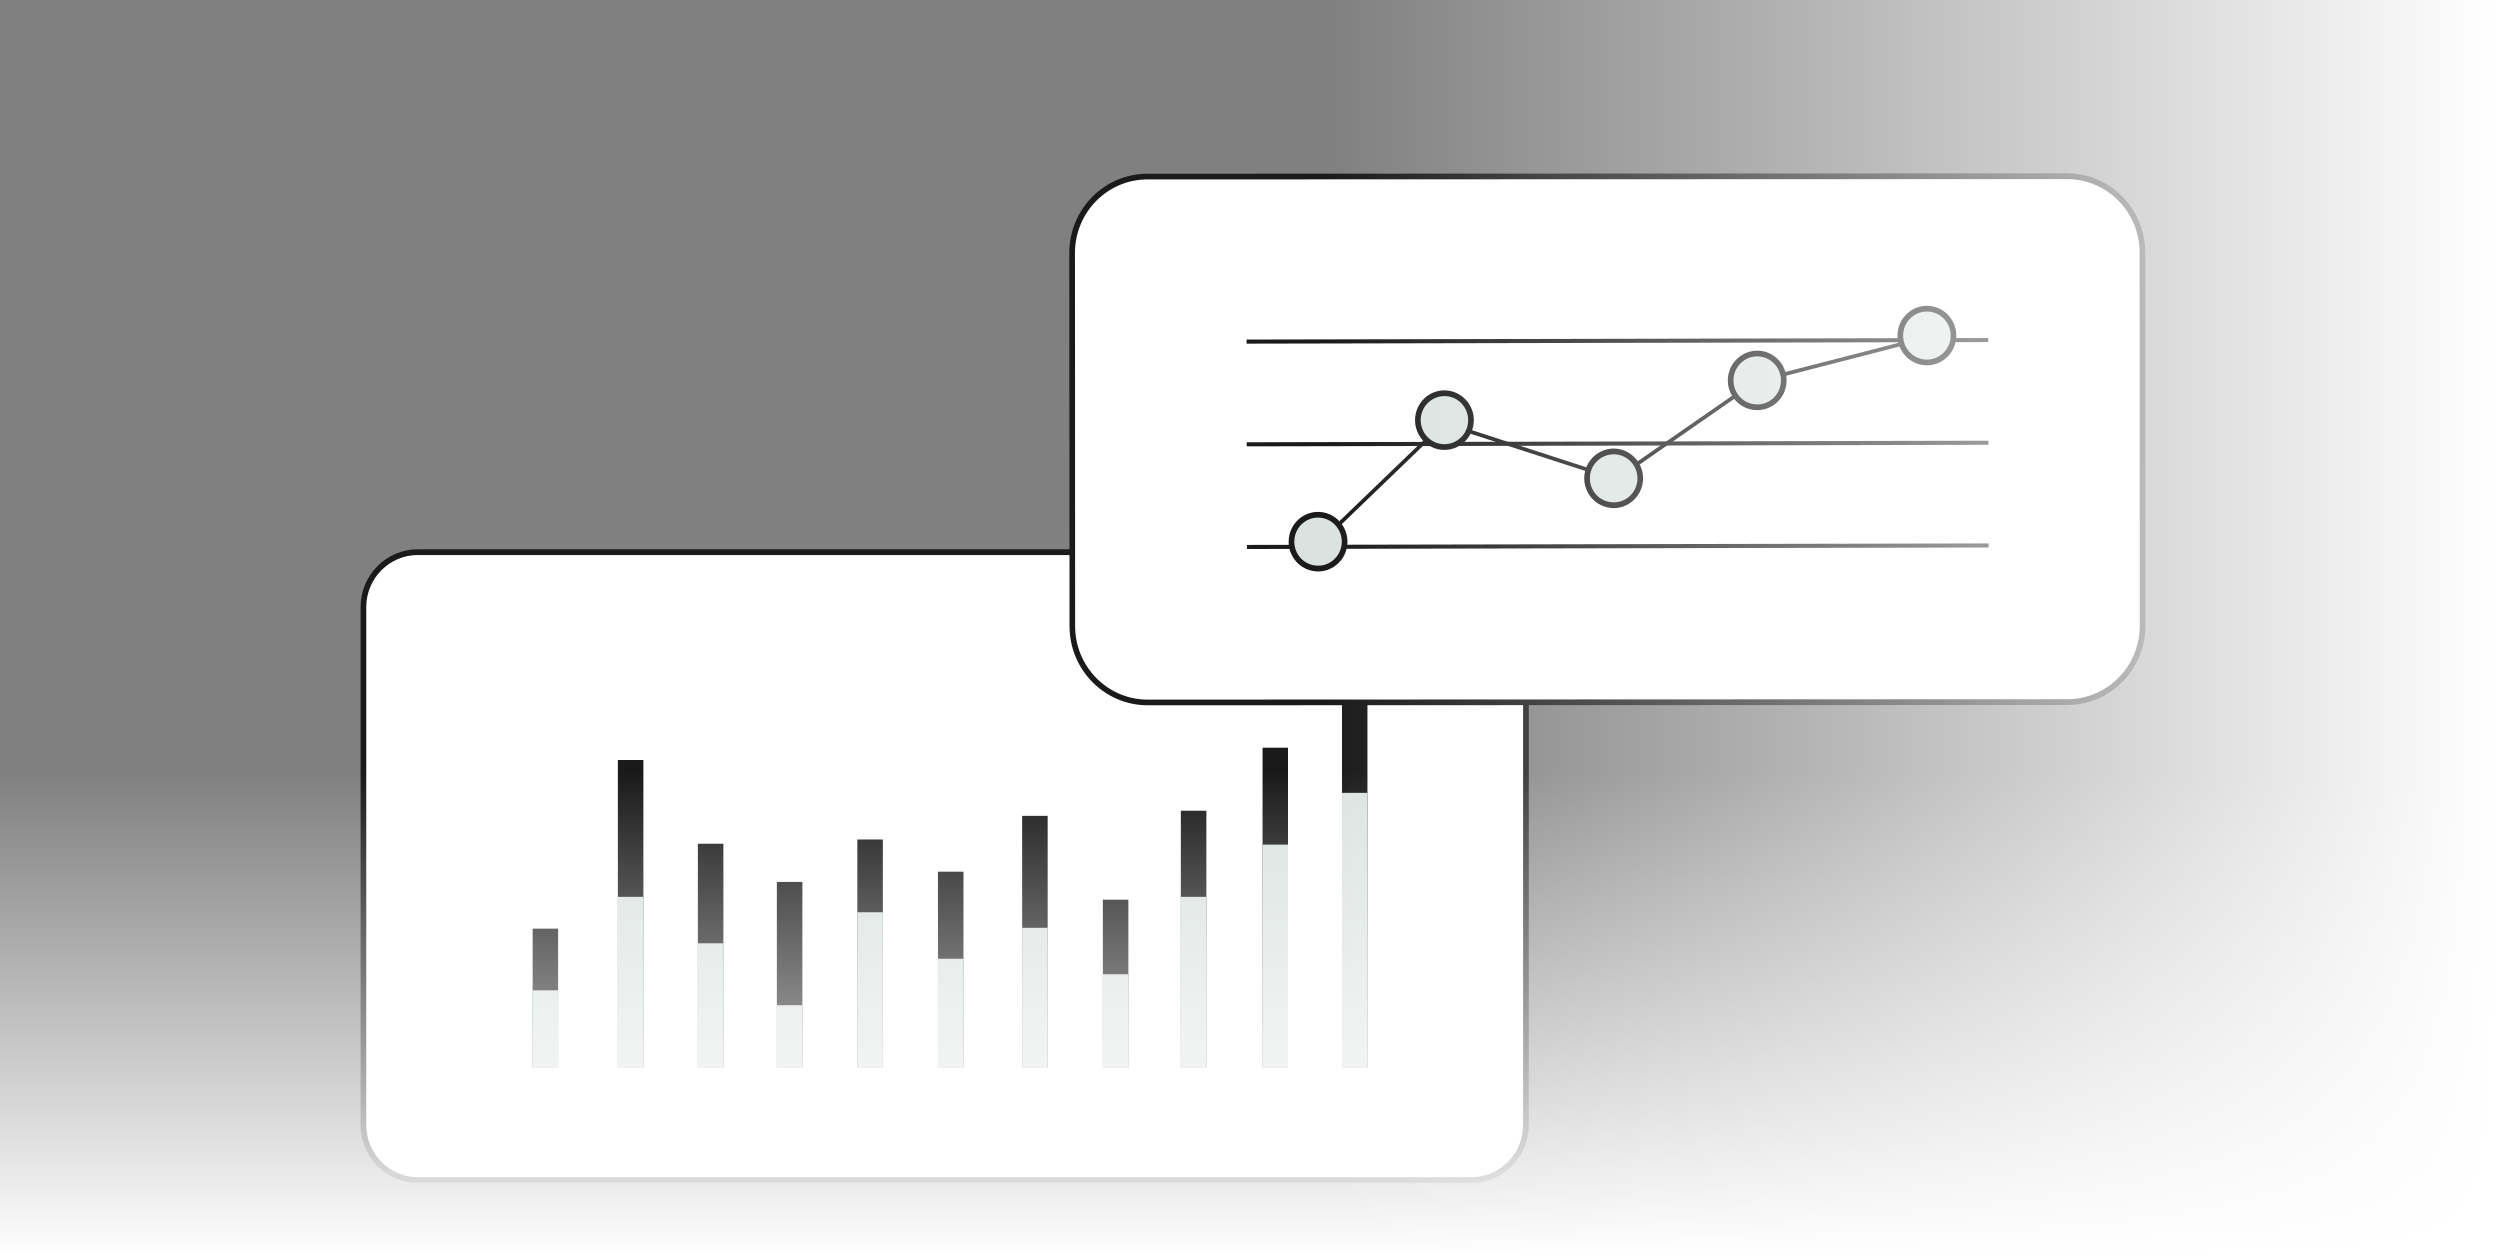
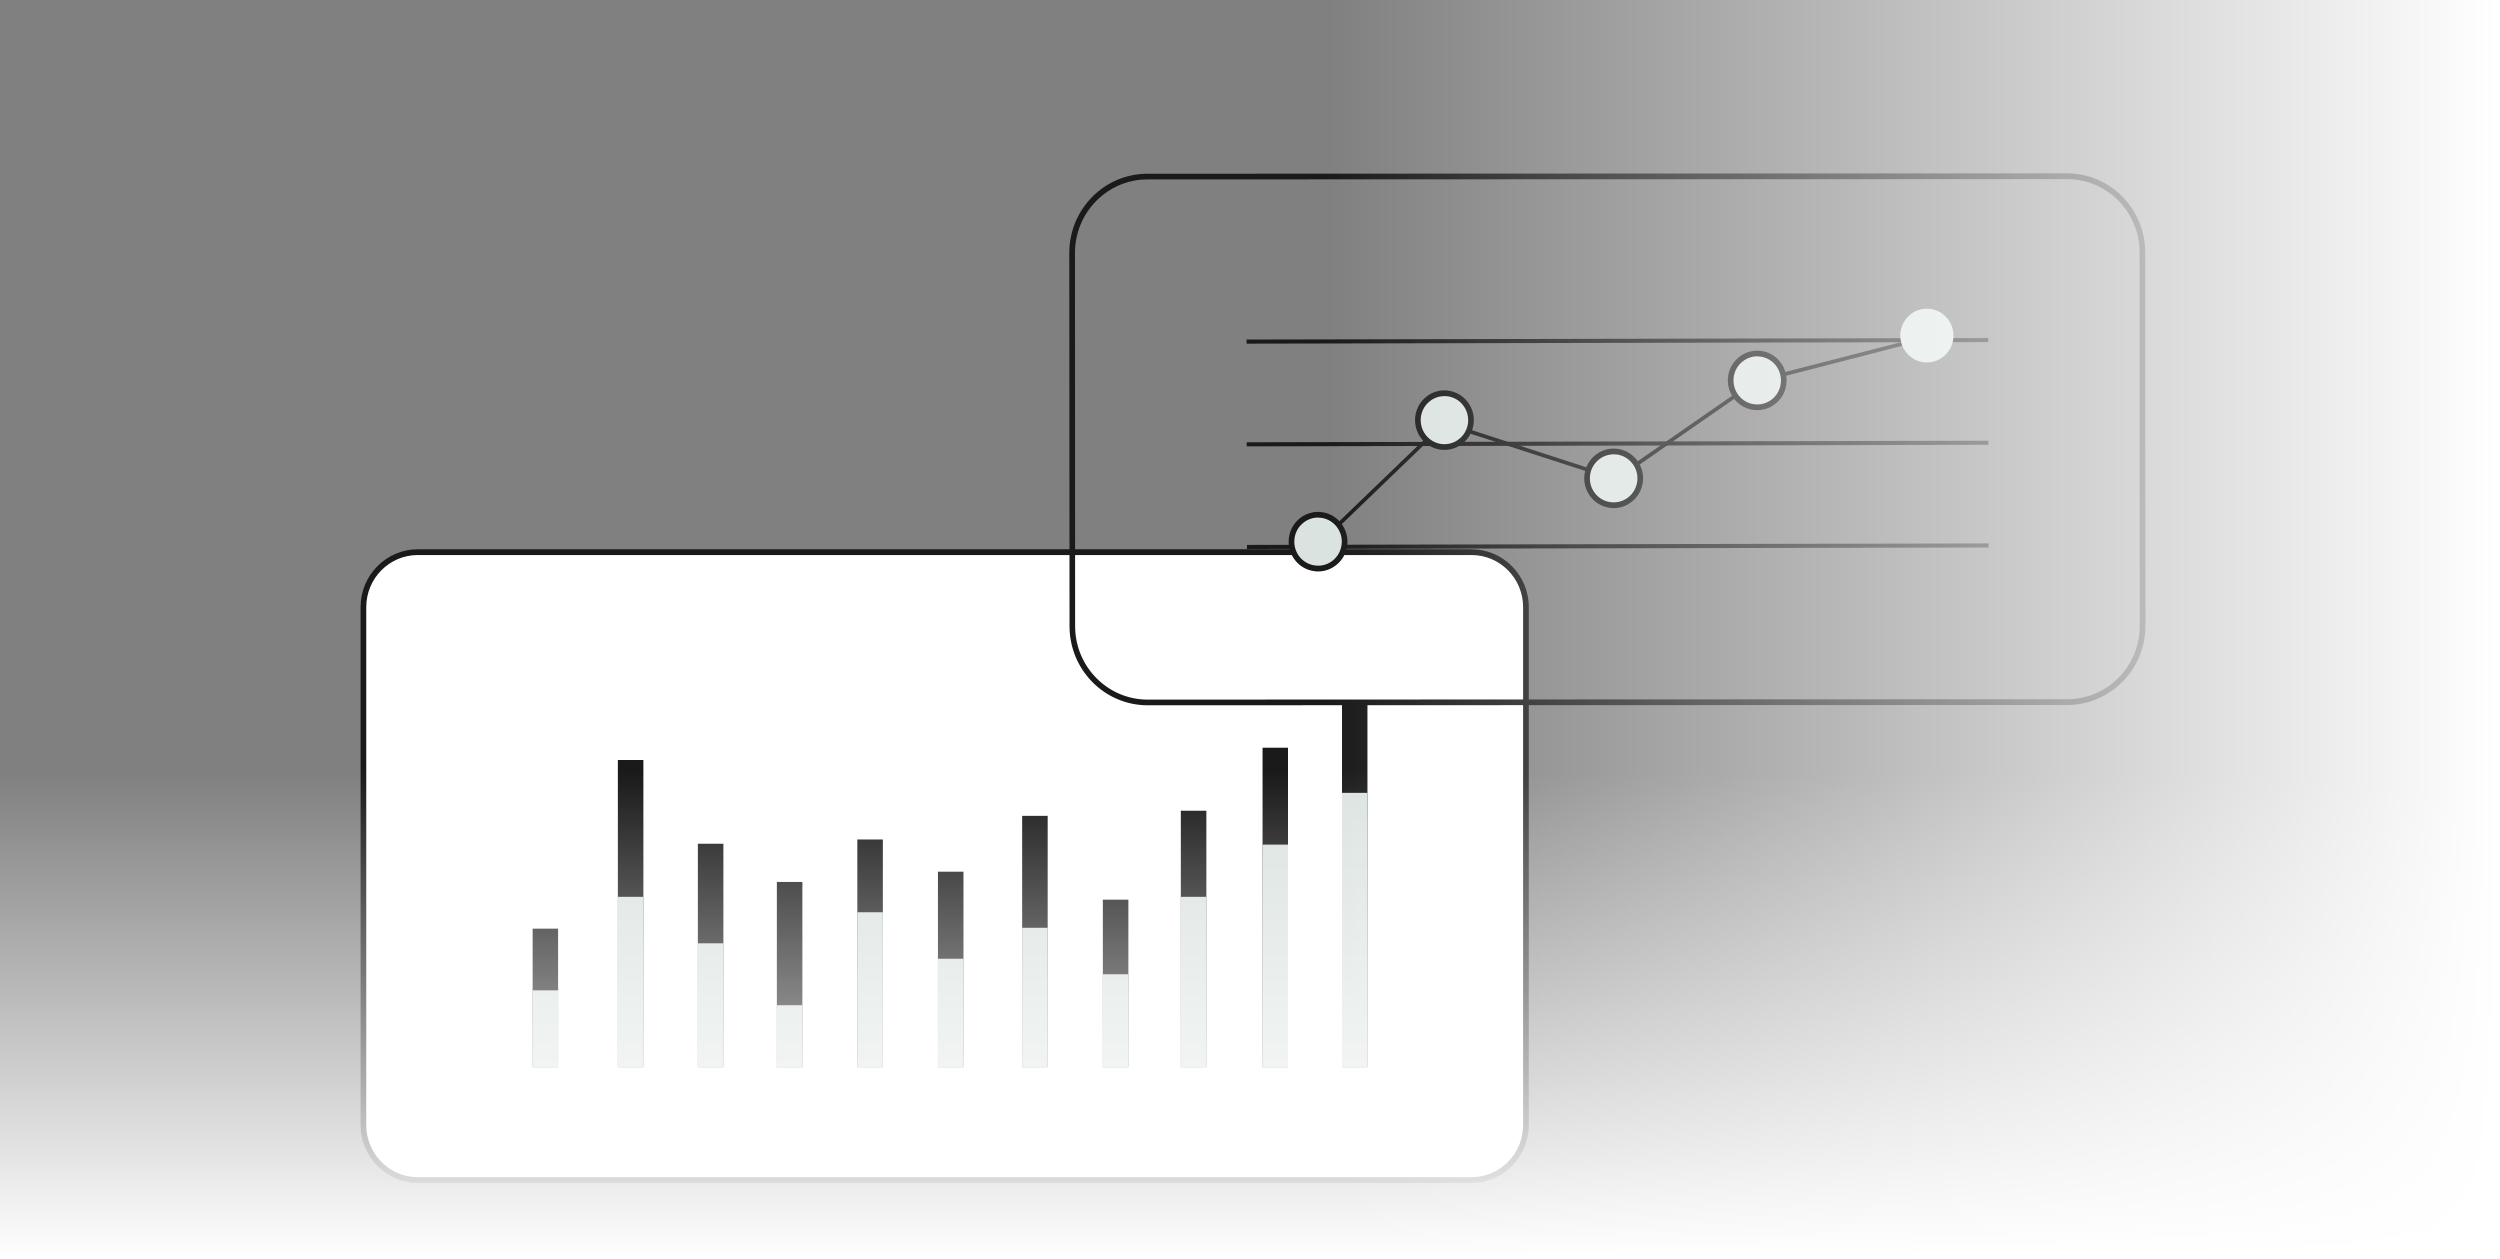
<svg xmlns="http://www.w3.org/2000/svg" width="411" height="207" viewBox="0 0 411 207" fill="none">
  <rect x="0" y="0" width="411" height="207" fill="#808080" stroke="none" />
  <path d="M59.752 184.954V99.809C59.752 94.823 63.744 90.77 68.67 90.77H241.941C246.867 90.77 250.858 94.823 250.858 99.809V184.954C250.858 189.952 246.867 193.993 241.941 193.993H68.67C63.744 193.993 59.752 189.952 59.752 184.954Z" fill="white" />
  <path fill-rule="evenodd" clip-rule="evenodd" d="M241.941 194.459H68.67C63.501 194.459 59.279 190.198 59.279 184.954V99.809C59.279 94.564 63.501 90.304 68.67 90.304H241.941C247.11 90.304 251.332 94.564 251.332 99.809V184.954C251.332 190.198 247.11 194.459 241.941 194.459ZM68.67 91.249C64.013 91.249 60.213 95.082 60.213 99.809V184.954C60.213 189.68 64.013 193.527 68.67 193.527H241.941C246.598 193.527 250.398 189.68 250.398 184.954V99.809C250.398 95.082 246.598 91.249 241.941 91.249H68.67Z" fill="#1A1A1A" />
  <path d="M91.751 175.449H87.567V152.67H91.751V175.449Z" fill="#1A1A1A" />
  <path d="M118.925 175.449H114.729V138.71H118.925V175.449Z" fill="#1A1A1A" />
  <path d="M105.773 175.449H101.576V124.945H105.773V175.449Z" fill="#1A1A1A" />
  <path d="M131.911 175.449H127.715V144.991H131.911V175.449Z" fill="#1A1A1A" />
  <path d="M145.141 175.449H140.944V138.011H145.141V175.449Z" fill="#1A1A1A" />
  <path d="M158.395 175.449H154.199V143.307H158.395V175.449Z" fill="#1A1A1A" />
  <path d="M172.238 175.449H168.042V134.126H172.238V175.449Z" fill="#1A1A1A" />
  <path d="M185.506 175.449H181.309V147.904H185.506V175.449Z" fill="#1A1A1A" />
  <path d="M198.326 175.449H194.129V133.284H198.326V175.449Z" fill="#1A1A1A" />
  <path d="M211.747 175.449H207.563V122.924H211.747V175.449Z" fill="#1A1A1A" />
  <path d="M224.809 175.449H220.626V115.763H224.809V175.449Z" fill="#1A1A1A" />
  <path d="M91.751 175.449H87.567V162.81H91.751V175.449Z" fill="#DBE3E0" />
  <path d="M118.925 175.449H114.729V155.079H118.925V175.449Z" fill="#DBE3E0" />
  <path d="M105.773 175.449H101.576V147.438H105.773V175.449Z" fill="#DBE3E0" />
  <path d="M131.911 175.449H127.715V165.257H131.911V175.449Z" fill="#DBE3E0" />
  <path d="M145.141 175.449H140.944V149.976H145.141V175.449Z" fill="#DBE3E0" />
  <path d="M158.395 175.449H154.199V157.617H158.395V175.449Z" fill="#DBE3E0" />
  <path d="M172.238 175.449H168.042V152.527H172.238V175.449Z" fill="#DBE3E0" />
  <path d="M185.506 175.449H181.309V160.168H185.506V175.449Z" fill="#DBE3E0" />
  <path d="M198.326 175.449H194.129V147.438H198.326V175.449Z" fill="#DBE3E0" />
  <path d="M211.747 175.449H207.563V138.853H211.747V175.449Z" fill="#DBE3E0" />
  <path d="M224.809 175.449H220.626V130.344H224.809V175.449Z" fill="#DBE3E0" />
-   <path d="M339.864 115.418L188.675 115.483C181.843 115.483 176.291 109.876 176.291 102.948L176.265 41.566C176.265 34.638 181.805 29.03 188.637 29.03L339.825 28.966C346.67 28.966 352.21 34.573 352.21 41.501L352.249 102.896C352.249 109.811 346.709 115.418 339.864 115.418Z" fill="white" />
  <path fill-rule="evenodd" clip-rule="evenodd" d="M188.675 115.949C181.588 115.949 175.83 110.122 175.83 102.948L175.792 41.566C175.792 34.392 181.549 28.564 188.637 28.564L339.825 28.499C339.825 28.499 339.83 28.499 339.838 28.499C346.913 28.499 352.671 34.327 352.671 41.501L352.709 102.883C352.709 110.057 346.952 115.885 339.864 115.898L188.675 115.949ZM339.838 29.445C339.83 29.445 339.825 29.445 339.825 29.445L188.637 29.497C182.074 29.497 176.726 34.91 176.726 41.566L176.751 102.948C176.751 109.604 182.099 115.017 188.675 115.017L339.864 114.952C346.44 114.952 351.775 109.539 351.775 102.896L351.75 41.501C351.75 34.845 346.402 29.445 339.838 29.445Z" fill="#1A1A1A" />
  <path d="M204.937 56.497V55.823L326.865 55.565V56.238L204.937 56.497Z" fill="#1A1A1A" />
  <path d="M204.962 73.383V72.71L326.891 72.451L326.903 73.124L204.962 73.383Z" fill="#1A1A1A" />
  <path d="M205.001 90.257V89.584L326.929 89.338V90.011L205.001 90.257Z" fill="#1A1A1A" />
  <path d="M216.887 89.622C216.797 89.622 216.72 89.584 216.656 89.519C216.541 89.389 216.541 89.195 216.669 89.079L237.178 69.33C237.293 69.214 237.498 69.227 237.613 69.343C237.728 69.473 237.715 69.667 237.6 69.783L217.091 89.532C217.027 89.584 216.963 89.622 216.887 89.622Z" fill="#1A1A1A" />
  <path d="M265.619 79.029C265.53 79.029 265.428 78.99 265.364 78.9C265.274 78.757 265.312 78.563 265.453 78.46L288.47 62.48C288.611 62.376 288.802 62.415 288.892 62.557C288.994 62.7 288.956 62.894 288.815 62.998L265.799 78.978C265.747 79.016 265.683 79.029 265.619 79.029Z" fill="#1A1A1A" />
  <path d="M265.619 79.029C265.594 79.029 265.564 79.025 265.53 79.017L237.293 69.861C237.127 69.809 237.037 69.628 237.088 69.473C237.14 69.304 237.319 69.214 237.485 69.265L265.722 78.421C265.875 78.473 265.965 78.654 265.914 78.822C265.875 78.952 265.747 79.029 265.619 79.029Z" fill="#1A1A1A" />
  <path d="M269.624 79.211C269.304 81.632 267.117 83.342 264.724 83.018C262.332 82.707 260.643 80.48 260.95 78.058C261.27 75.637 263.457 73.94 265.85 74.251C268.242 74.575 269.931 76.789 269.624 79.211Z" fill="#DBE3E0" />
  <path fill-rule="evenodd" clip-rule="evenodd" d="M265.3 83.536C265.087 83.536 264.873 83.519 264.66 83.484C262.012 83.135 260.144 80.674 260.489 78.006C260.835 75.326 263.278 73.435 265.914 73.785C267.193 73.953 268.332 74.626 269.125 75.662C269.906 76.698 270.251 77.981 270.085 79.275C269.906 80.57 269.253 81.723 268.23 82.513C267.372 83.186 266.349 83.536 265.3 83.536ZM265.287 74.691C263.355 74.691 261.666 76.142 261.41 78.123C261.129 80.286 262.639 82.28 264.775 82.552C265.812 82.694 266.835 82.422 267.667 81.775C268.498 81.127 269.023 80.195 269.164 79.146C269.292 78.11 269.023 77.061 268.383 76.232C267.743 75.391 266.822 74.86 265.799 74.717C265.628 74.7 265.458 74.691 265.287 74.691Z" fill="#1A1A1A" />
  <path d="M221.019 89.622C220.712 92.044 218.511 93.753 216.119 93.43C213.726 93.119 212.037 90.891 212.357 88.47C212.664 86.048 214.865 84.352 217.257 84.663C219.65 84.986 221.339 87.201 221.019 89.622Z" fill="#DBE3E0" />
  <path fill-rule="evenodd" clip-rule="evenodd" d="M216.695 93.948C216.481 93.948 216.268 93.93 216.055 93.896C214.776 93.727 213.637 93.067 212.856 92.031C212.063 90.995 211.731 89.713 211.897 88.418C212.063 87.123 212.716 85.971 213.739 85.168C214.763 84.378 216.029 84.028 217.309 84.196C219.957 84.546 221.825 87.007 221.48 89.687C221.313 90.982 220.661 92.135 219.637 92.924C218.78 93.598 217.757 93.948 216.695 93.948ZM216.682 85.09C215.825 85.09 214.993 85.375 214.302 85.919C213.483 86.553 212.946 87.486 212.818 88.535C212.677 89.584 212.959 90.62 213.586 91.461C214.225 92.29 215.147 92.834 216.183 92.963C217.219 93.106 218.243 92.834 219.062 92.186C219.893 91.539 220.418 90.606 220.558 89.558C220.84 87.408 219.33 85.414 217.194 85.129C217.023 85.103 216.852 85.09 216.682 85.09Z" fill="#1A1A1A" />
  <path d="M288.636 63.049C288.495 63.049 288.38 62.959 288.342 62.816C288.291 62.648 288.393 62.48 288.559 62.428L316.898 55.124C317.065 55.085 317.231 55.189 317.27 55.357C317.321 55.526 317.218 55.694 317.052 55.733L288.713 63.036C288.687 63.045 288.662 63.049 288.636 63.049Z" fill="#1A1A1A" />
  <path d="M293.217 63.114C292.91 65.536 290.709 67.245 288.317 66.921C285.924 66.611 284.248 64.383 284.555 61.962C284.875 59.54 287.063 57.843 289.455 58.154C291.848 58.478 293.537 60.692 293.217 63.114Z" fill="#DBE3E0" />
  <path fill-rule="evenodd" clip-rule="evenodd" d="M288.905 67.427C288.692 67.427 288.478 67.413 288.265 67.388C286.986 67.219 285.847 66.559 285.054 65.523C284.273 64.487 283.928 63.205 284.094 61.91C284.261 60.615 284.926 59.462 285.949 58.66C286.973 57.87 288.24 57.52 289.519 57.688C292.155 58.038 294.023 60.498 293.677 63.179C293.511 64.474 292.858 65.626 291.835 66.416C290.978 67.077 289.954 67.427 288.905 67.427ZM288.879 58.582C288.022 58.582 287.203 58.867 286.512 59.411C285.681 60.045 285.156 60.977 285.016 62.026C284.888 63.075 285.156 64.111 285.796 64.953C286.423 65.782 287.344 66.326 288.38 66.455C289.417 66.598 290.44 66.313 291.272 65.678C292.091 65.031 292.628 64.098 292.756 63.049C293.037 60.887 291.528 58.906 289.391 58.621C289.221 58.595 289.05 58.582 288.879 58.582Z" fill="#1A1A1A" />
  <path d="M321.12 55.746C320.801 58.167 318.613 59.864 316.22 59.553C313.828 59.229 312.139 57.015 312.446 54.593C312.766 52.172 314.954 50.462 317.346 50.786C319.739 51.097 321.427 53.324 321.12 55.746Z" fill="#DBE3E0" />
-   <path fill-rule="evenodd" clip-rule="evenodd" d="M316.796 60.058C316.583 60.058 316.369 60.045 316.156 60.019C313.508 59.669 311.64 57.209 311.985 54.528C312.331 51.861 314.762 49.97 317.41 50.32C318.69 50.488 319.828 51.148 320.609 52.184C321.402 53.221 321.747 54.502 321.568 55.797C321.402 57.093 320.749 58.245 319.726 59.048C318.869 59.708 317.845 60.058 316.796 60.058ZM316.783 51.213C314.851 51.213 313.162 52.664 312.907 54.658C312.625 56.821 314.135 58.802 316.271 59.087C317.308 59.229 318.331 58.944 319.163 58.297C319.995 57.662 320.519 56.73 320.66 55.681C320.788 54.632 320.519 53.596 319.879 52.754C319.24 51.925 318.318 51.382 317.295 51.252C317.116 51.226 316.945 51.213 316.783 51.213Z" fill="#1A1A1A" />
  <path d="M241.797 69.641C241.477 72.062 239.289 73.772 236.897 73.461C234.504 73.137 232.815 70.923 233.135 68.501C233.442 66.08 235.643 64.37 238.035 64.681C240.428 65.005 242.104 67.219 241.797 69.641Z" fill="#DBE3E0" />
  <path fill-rule="evenodd" clip-rule="evenodd" d="M237.472 73.966C237.259 73.966 237.046 73.953 236.833 73.927C234.197 73.578 232.329 71.117 232.675 68.436C233.02 65.756 235.451 63.865 238.086 64.215C239.366 64.396 240.505 65.057 241.298 66.093C242.078 67.129 242.424 68.411 242.257 69.706C242.091 71.001 241.426 72.153 240.402 72.956C239.558 73.616 238.534 73.966 237.472 73.966ZM237.46 65.121C235.528 65.121 233.852 66.572 233.596 68.553C233.314 70.716 234.824 72.71 236.961 72.995C237.984 73.124 239.02 72.852 239.839 72.205C240.671 71.557 241.195 70.638 241.336 69.589C241.464 68.54 241.195 67.504 240.556 66.662C239.929 65.821 239.008 65.29 237.971 65.147C237.801 65.13 237.63 65.121 237.46 65.121Z" fill="#1A1A1A" />
  <rect y="127" width="411" height="80" fill="url(#paint0_linear_3308_4043)" />
  <rect x="218" width="193" height="207" fill="url(#paint1_linear_3308_4043)" />
  <defs>
    <linearGradient id="paint0_linear_3308_4043" x1="205.5" y1="207" x2="205.5" y2="127" gradientUnits="userSpaceOnUse">
      <stop stop-color="white" />
      <stop offset="1" stop-color="white" stop-opacity="0" />
    </linearGradient>
    <linearGradient id="paint1_linear_3308_4043" x1="411" y1="103.5" x2="218" y2="103.5" gradientUnits="userSpaceOnUse">
      <stop stop-color="white" />
      <stop offset="1" stop-color="white" stop-opacity="0" />
    </linearGradient>
  </defs>
</svg>